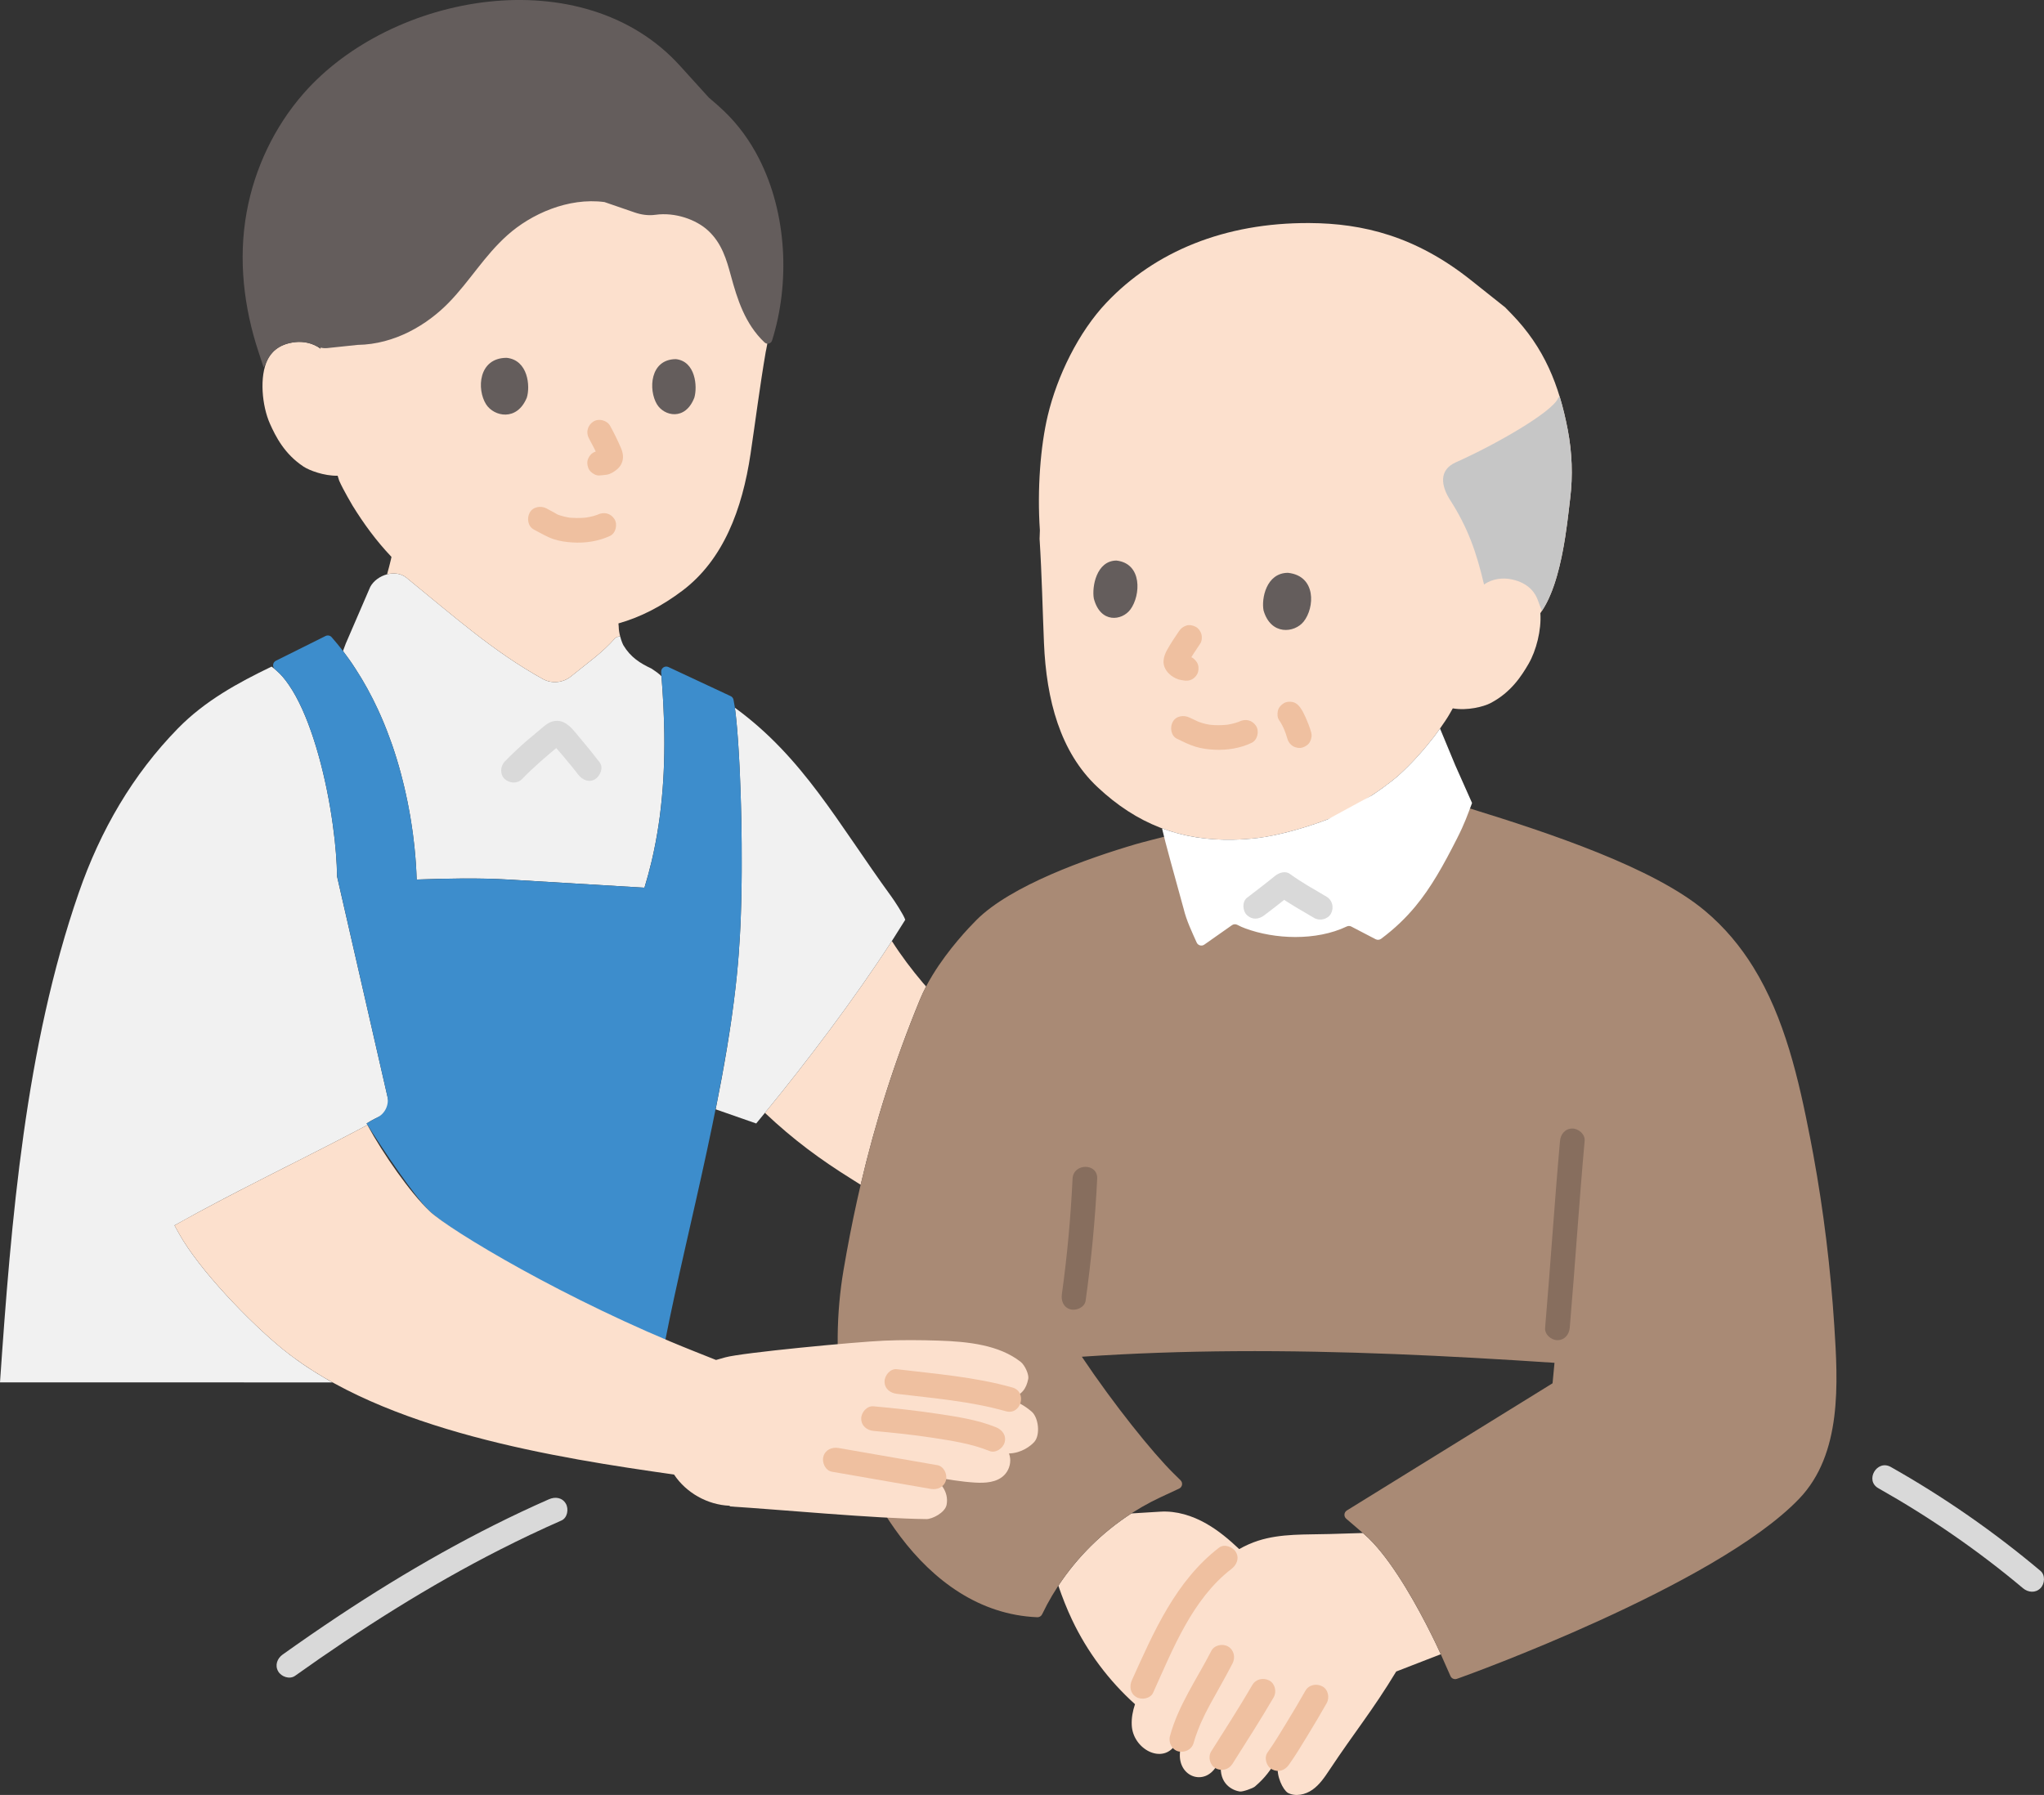
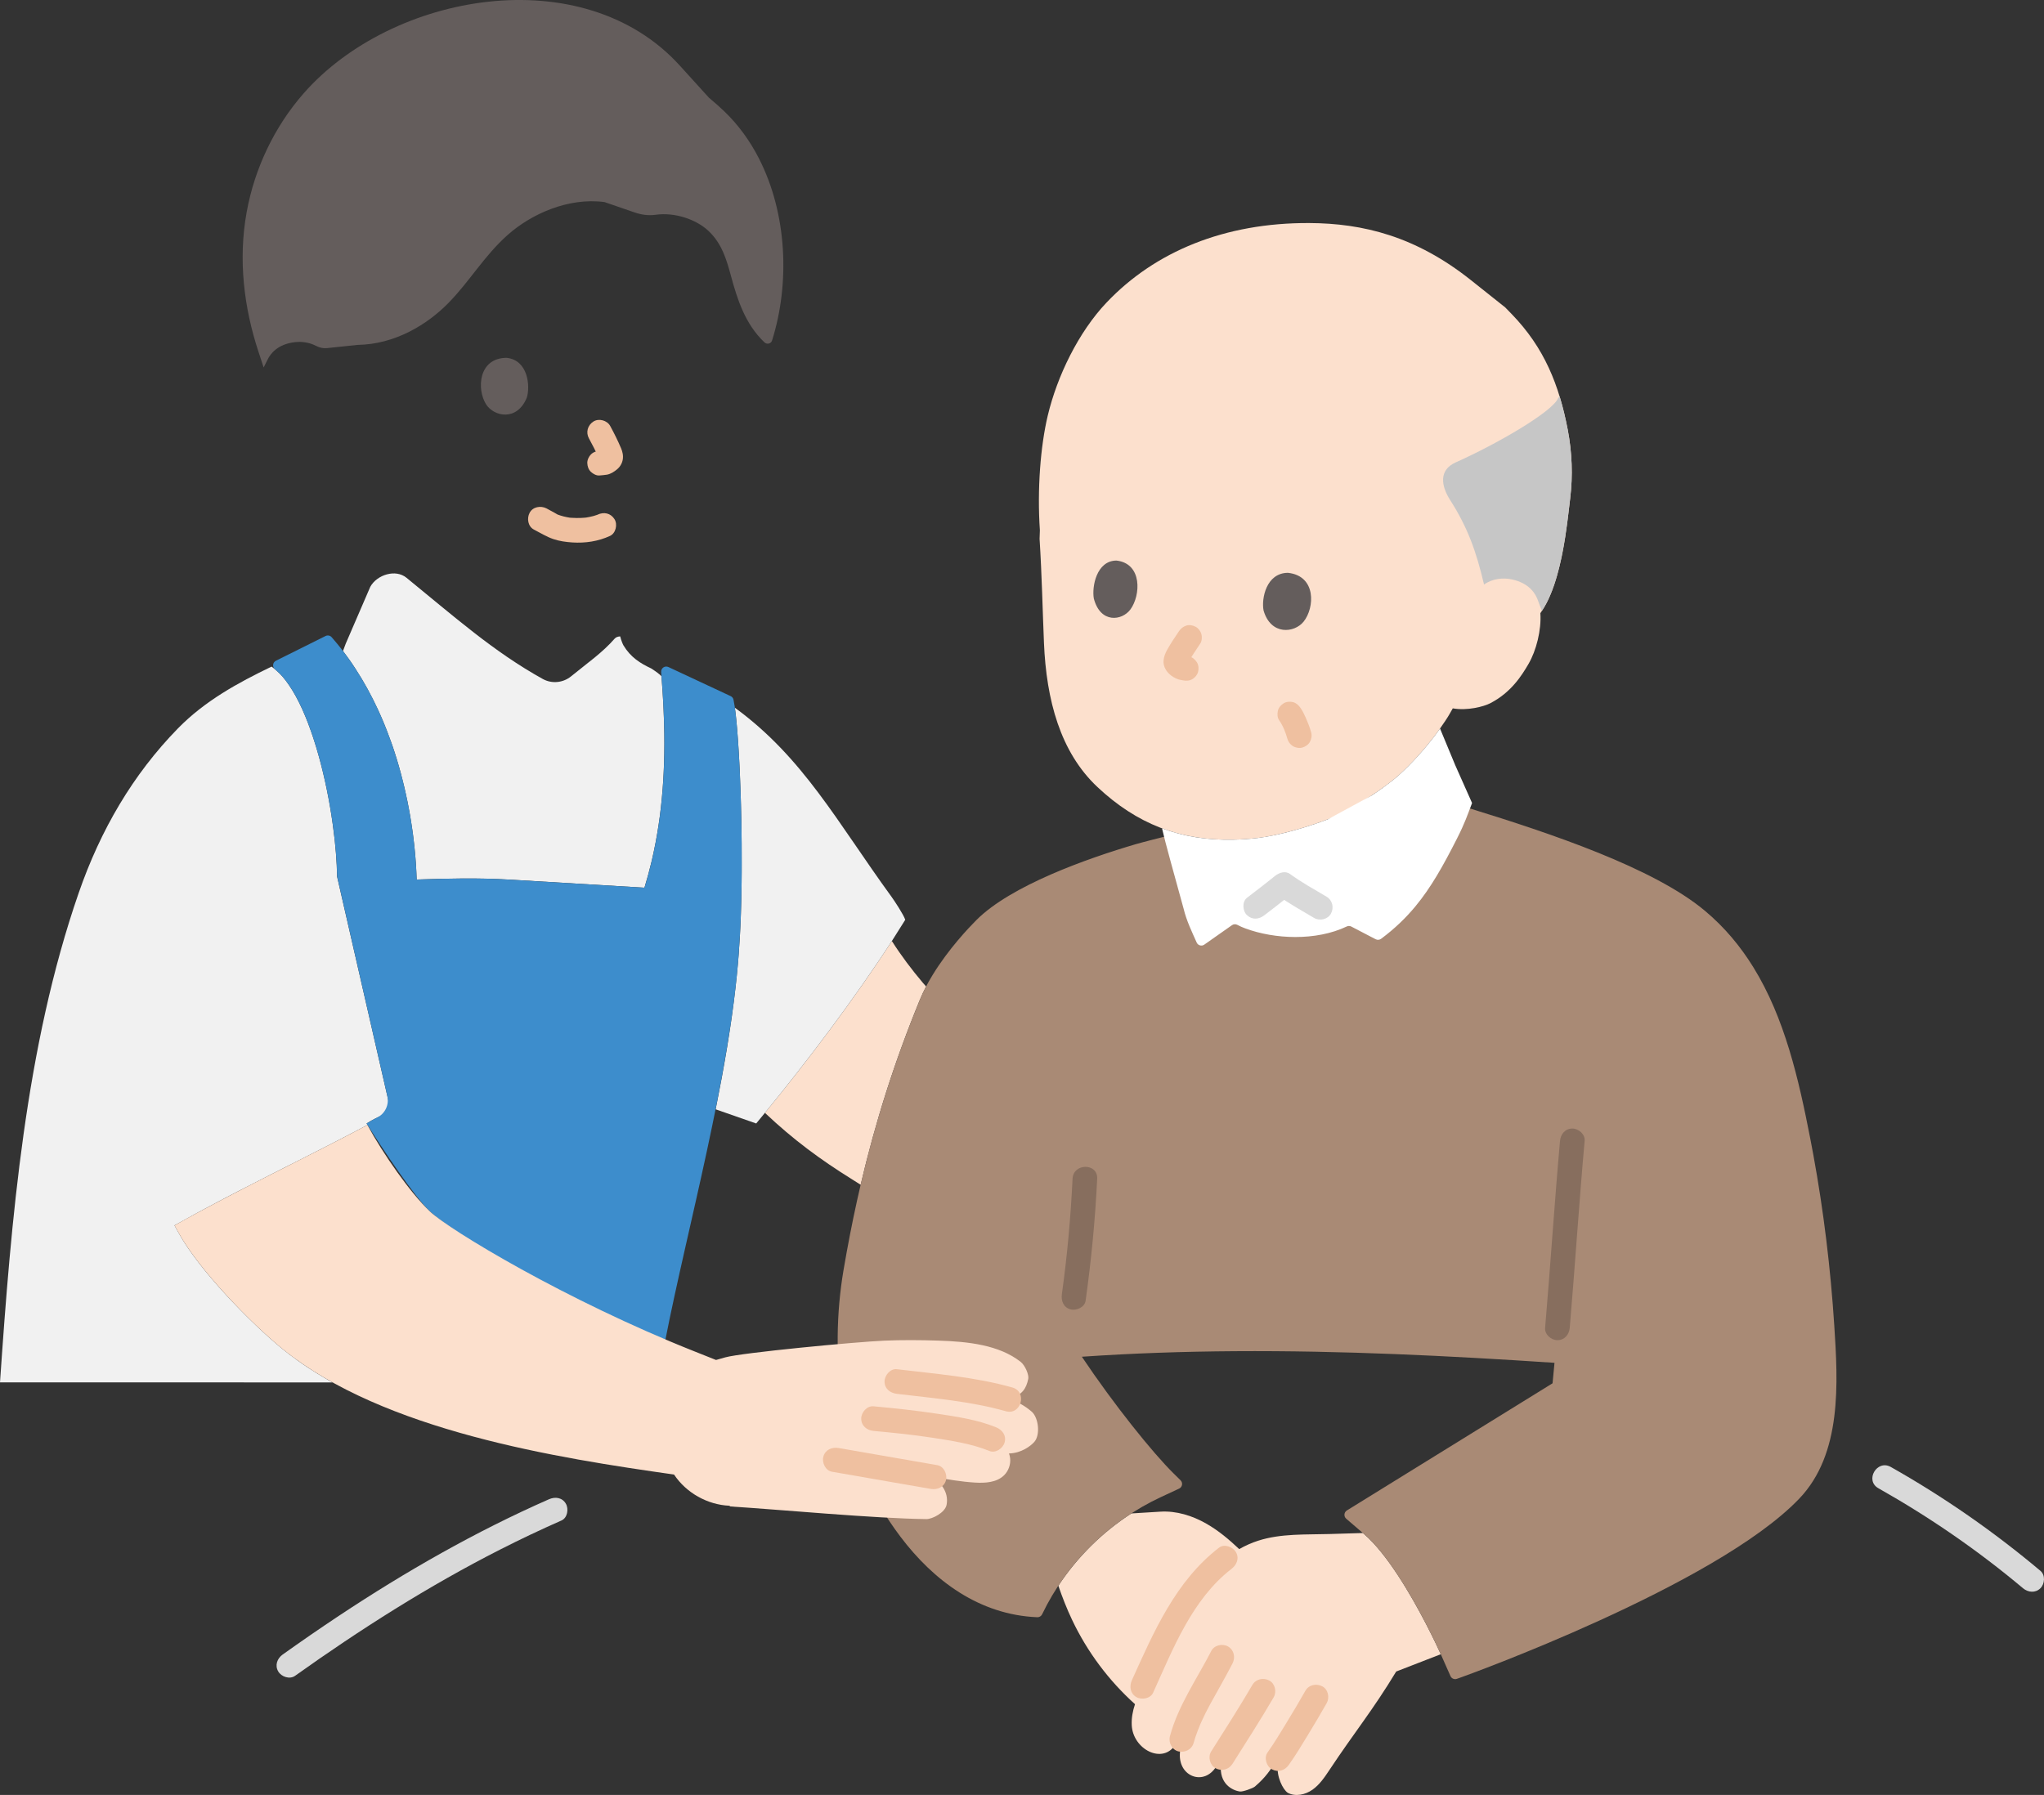
<svg xmlns="http://www.w3.org/2000/svg" id="b" width="398.393" height="349.941" viewBox="0 0 398.393 349.941">
  <rect x="0" y="0" width="398.393" height="349.941" fill="#333333" stroke="none" />
  <defs>
    <style>.d{fill:#3d8dcc;}.e{fill:#d9d9d9;}.f{fill:#fff;}.g{fill:#a98a75;}.h{fill:#fce0cd;}.i{fill:#876e5e;}.j{fill:#efc0a0;}.k{fill:#c6c6c6;}.l{fill:#645d5c;}.m{fill:#f1f1f1;}</style>
  </defs>
  <g id="c">
    <path class="e" d="M107.002,292.29c-14.3,6.289-27.895,14.069-40.906,22.696-3.714,2.463-7.38,4.997-11.009,7.583-1.054.751-1.557,2.093-.861,3.284.609,1.042,2.223,1.617,3.284.861,12.738-9.078,25.978-17.495,39.928-24.596,3.942-2.007,7.939-3.902,11.987-5.683,1.187-.522,1.462-2.256.861-3.284-.716-1.224-2.092-1.385-3.284-.861h0Z" />
    <path class="e" d="M366.109,290.14c9.972,5.627,19.428,12.131,28.194,19.499.992.833,2.422.972,3.394,0,.856-.856.997-2.556,0-3.394-9.079-7.631-18.836-14.421-29.165-20.25-2.694-1.52-5.116,2.625-2.423,4.145h0Z" />
    <path class="h" d="M179.92,191.66l.59.66c-.45.85-.86,1.72-1.22,2.6-4.94,12.02-8.67,23.81-11.54,36.06l-1.63-1.03c-6.19-3.85-11.49-7.75-17.03-12.99,8.31-10.14,17.52-22.34,24.74-33.5,1.83,2.87,3.88,5.59,6.09,8.2Z" />
    <path class="m" d="M173.83,183.46c-7.22,11.16-16.43,23.36-24.74,33.5-.57.7-1.14,1.39-1.7,2.07l-7.9-2.76c1.61-8.03,3.01-16.08,3.88-23.84.09-.75.17-1.5.24-2.24.15-1.49.28-2.97.39-4.44l.03-.5c.45-5.85.59-13.38.52-20.81,0-.38,0-.75-.01-1.13-.02-2.26-.07-4.49-.13-6.66l-.03-1.08c-.05-1.51-.1-2.98-.16-4.39-.01-.39-.03-.77-.05-1.16-.01-.21-.02-.41-.03-.61-.03-.65-.06-1.28-.1-1.9-.21-3.71-.46-6.85-.74-9.02-.02-.18-.04-.35-.06-.51,13.33,9.73,19.95,22.32,30.47,36.78.6.81,2.43,3.6,2.73,4.56-.84,1.36-1.71,2.74-2.61,4.14Z" />
    <path class="m" d="M55.12,263.04c.92.75,1.87,1.47,2.86,2.17.33.24.66.47.99.7.58.4,1.16.79,1.76,1.16.09.07.18.12.28.18.55.36,1.11.7,1.68,1.03.14.09.28.17.42.26.56.33,1.13.66,1.71.97H0c2.18-31.69,4.94-65.42,15.34-95.43,4.24-12.25,10.55-23.08,19.35-32.08,5.23-5.35,11.66-8.87,18.24-12.04.16.12.32.24.47.36.18.16.36.3.53.45.18.16.35.31.51.48l.24.24c.15.16.3.32.44.48.43.5.81,1.01,1.2,1.59,3.65,5.3,6.46,14.68,8.02,23.82.37,2.17.67,4.33.9,6.42.08.84.16,1.66.23,2.47.13,1.61.21,3.17.23,4.63l10.51,45.92c-.01.01-.02.01-.03.01-.26.07-2.44.73-4.73,2.2.06.09.12.19.18.29q-.01,0-.02.01c-2.48,1.32-5.13,2.69-7.86,4.09-.5.26-1.01.51-1.51.77-1.52.78-3.06,1.56-4.62,2.35-.74.37-1.48.75-2.23,1.12-.82.42-1.64.84-2.47,1.26-2.1,1.06-4.2,2.13-6.28,3.21-1.04.53-2.07,1.07-3.1,1.61-3.3,1.73-6.51,3.46-9.53,5.16.52.94.83,1.5.83,1.5,3.95,7.17,13.93,17.48,20.28,22.64Z" />
    <path class="m" d="M75.44,111.97c1.31-.35,2.72-.2,3.79.67,9.26,7.54,16.99,14.43,26.56,19.73,1.77.98,3.96.76,5.53-.52,3.4-2.78,6.03-4.55,8.5-7.36.24-.27.63-.4,1.06-.42.21.84.5,1.5.63,1.74,1.41,2.35,3.3,3.52,5.44,4.52.758.505,1.757,1.177,1.987,1.557l.142,2.093.01.01c.07,1.12.14,2.24.2,3.35.06,1.25.11,2.5.15,3.75.07,2.64.07,5.27-.02,7.89-.02.56-.04,1.11-.07,1.66-.05,1.03-.11,2.05-.19,3.06-.09,1.18-.2,2.36-.33,3.54-.06.59-.13,1.18-.21,1.77-.08.58-.16,1.17-.25,1.76s-.18,1.18-.28,1.76c-.2,1.18-.42,2.35-.67,3.52l-.3,1.35c-.04.17-.08.35-.12.53-.41,1.71-.87,3.42-1.39,5.13-.52-.03-1.05-.06-1.57-.09-8.28-.5-16.54-.99-24.82-1.49-6.06-.35-11.89-.22-18.01-.01-.06-1.98-.2-4.18-.45-6.54-.08-.74-.17-1.49-.27-2.26-.07-.51-.14-1.03-.22-1.56-.1-.72-.22-1.46-.35-2.2-.61-3.5-1.45-7.2-2.6-10.95-.24-.8-.51-1.61-.78-2.42-.08-.23-.17-.47-.25-.71-.28-.8-.58-1.6-.89-2.4-.18-.46-.36-.92-.55-1.38-.38-.92-.78-1.84-1.2-2.75-1.27-2.72-2.72-5.4-4.4-7.97-.74-1.16-1.55-2.3-2.4-3.41l.54-1.44,4.78-11.07c.63-1.17,1.89-2.08,3.27-2.44Z" />
-     <path class="h" d="M120.54,121.54l.05.6c.01.68.13,1.35.29,1.93-.43.02-.82.15-1.06.42-2.47,2.81-5.1,4.58-8.5,7.36-1.57,1.28-3.76,1.5-5.53.52-9.57-5.3-17.3-12.19-26.56-19.73-1.07-.87-2.48-1.02-3.79-.67.27-.94.52-1.91.77-2.96,0,0,.03-.17.09-.44-3.05-3.22-5.41-6.49-7.56-9.96,0,0-1.86-3.13-2.63-4.9,0,0-.12-.4-.3-.96-2.71.04-5.5-1.04-6.63-1.77-3.77-2.49-5.46-5.91-6.56-8.36-1.56-3.48-2.1-9.24-.46-12.52.55-1.1,1.89-3.01,5.35-3.4,1.59-.18,3.49.15,4.98,1.3,0,0-8.49-31.7,57.84-30.7,36.67.56,28.93,31.22,28.93,31.22-1.17,6.82-2.03,13.66-2.97,19.95-1.62,10.9-5.34,20.67-13.25,26.66-4.04,3.05-8.15,5.18-12.5,6.41Z" />
    <path class="h" d="M277.928,316.566c-2.908-5.614-7.531-13.597-12.065-17.496,0,0-.115-.099-.23-.198l-1.028.031-5.485.166c-4.611.14-9.455-.129-13.905,1.306-1.282.413-2.512.966-3.683,1.63-1.976-1.865-4.05-3.621-6.416-4.962-2.713-1.552-5.828-2.529-8.956-2.334,0,0-3.13.196-5.646.345-5.645,3.651-10.531,8.477-14.235,14.088.776,2.253,1.655,4.514,2.689,6.681,2.944,6.206,7.147,11.826,12.254,16.42-.453,1.353-.695,2.674-.638,4.049.186,4.737,6.064,7.816,8.555,3.769.728-1.183,1.398-2.293,2.033-3.382-.898,2.304-1.13,3.379-1.207,5.316-.175,4.427,4.709,6.189,7.065,2.437l1.11-1.768c-.075.655-.151,1.309-.151,1.309-.432,3.743,2.185,5.106,3.707,5.292.536.066,2.489-.616,2.898-.968,2.216-1.908,2.824-3.049,4.528-5.426l.185-.258c-.117.761-.233,1.521-.233,1.521-.33,2.152.979,4.789,1.939,5.395,1.502.788,3.41.364,4.796-.613s2.361-2.42,3.299-3.833c4.943-7.451,8.393-11.559,13.023-19.21,0,0,5.055-1.967,8.691-3.373-.327-.724-1.377-3.007-2.894-5.935Z" />
    <path class="j" d="M240.216,343.877c2.719-4.298,5.466-8.575,8.031-12.968.633-1.085.285-2.678-.861-3.284s-2.607-.297-3.284.861c-2.565,4.393-5.312,8.67-8.031,12.968-.672,1.063-.257,2.693.861,3.284,1.184.626,2.566.273,3.284-.861h0Z" />
    <path class="j" d="M236.09,321.866c-2.788,5.439-6.471,10.663-8.063,16.635-.323,1.212.405,2.663,1.676,2.952,1.26.287,2.606-.378,2.952-1.676.217-.813.499-1.603.802-2.388.131-.34.267-.678.404-1.015.278-.688-.096.216.068-.164.073-.168.146-.336.221-.504.521-1.168,1.098-2.309,1.71-3.431,1.453-2.667,2.989-5.283,4.375-7.987.591-1.153.301-2.604-.861-3.284-1.073-.628-2.69-.297-3.284.861h0Z" />
    <path class="j" d="M254.436,329.621c-1.191,2.115-2.441,4.197-3.703,6.269-1.185,1.945-2.359,3.915-3.682,5.77-.731,1.025-.214,2.716.861,3.284,1.237.654,2.503.233,3.284-.861,1.323-1.855,2.497-3.825,3.682-5.77,1.262-2.072,2.513-4.154,3.703-6.269.616-1.094.297-2.672-.861-3.284-1.135-.6-2.626-.307-3.284.861h0Z" />
    <path class="h" d="M305.077,104.654c-.777,4.98-2.08,10.746-4.516,14.39,0,0-.118.176-.329.5.222,3.291-.807,7.311-2.307,9.884-1.362,2.343-3.416,5.581-7.465,7.675-1.275.656-4.46,1.496-7.301.997-.372.654-.609,1.074-.609,1.074-.903,1.599-2.972,4.364-2.972,4.364-2.109,2.71-4.351,5.258-7.06,7.702,0,0-3.521,3.135-9.07,6.198-1.52,1.483-11.68,5.127-18.203,5.921-1.581.192-3.198.307-4.867.342-10.413.218-18.812-3.078-26.455-10.243-7.29-6.834-9.977-17.018-10.444-28.109-.269-6.396-.41-13.337-.855-20.294l.059-1.683c-.548-7.963.124-16.417,1.531-22.334,1.839-7.735,6.004-16.298,11.458-22.048,9.446-9.959,23.032-15.589,39.535-15.505,10.415.053,20.7,2.55,31.475,11.118l6.699,5.327c.631.65,1.261,1.3,1.261,1.3,6.362,6.559,9.252,13.813,10.926,22.565.839,4.406,1.016,8.919.474,13.359-.22,1.795-.498,4.505-.965,7.498Z" />
    <path class="g" d="M286.515,157.619c15.658,4.837,35.757,11.537,45.8,19.954,3.84,3.218,6.909,6.927,9.41,10.968,6.156,9.946,8.865,21.899,11.118,33.468.204,1.046.401,2.093.593,3.141,2.014,11.015,3.361,22.138,4.082,33.315.717,11.121,1.544,24.965-6.844,33.723-16.323,17.044-65.694,34.746-65.694,34.746l-1.021.366c-.493.177-1.04-.057-1.252-.537l-1.779-4.02s-7.653-17.296-15.068-23.673l-3.471-2.986c-.513-.441-.449-1.253.126-1.609l.816-.505s4.822-2.982,11.086-6.856l28.189-17.433c.122-1.213.249-2.552.378-3.991-20.687-1.376-41.47-2.404-62.296-2.266-9.934.066-19.878.397-29.826,1.082,6.266,9.354,13.795,18.727,17.897,22.766l1.343,1.322c.497.49.353,1.325-.28,1.619l-3.52,1.638c-10.037,4.669-18.398,12.873-23.183,22.865-.172.36-.541.592-.94.575-11.3-.47-20.214-7.134-26.697-15.731-5.97-7.916-9.412-16.257-11.23-26.206-1.416-8.299-1.248-17.46.156-25.729,3.133-18.465,7.74-35.347,14.877-52.707.683-1.66,1.543-3.288,2.484-4.831,3.122-5.118,7.14-9.315,8.544-10.722,6.711-6.724,21.514-11.981,31.109-14.803,1.354-.398,5.463-1.429,5.463-1.429,0,0,5.112,7.004,26.612,7.004s33.015-12.518,33.015-12.518Z" />
    <path class="i" d="M304.061,222.418c-1.088,12.143-1.865,24.312-2.905,36.46-.111,1.293,1.182,2.4,2.4,2.4,1.39,0,2.289-1.103,2.4-2.4,1.04-12.147,1.817-24.317,2.905-36.46.116-1.293-1.186-2.4-2.4-2.4-1.395,0-2.284,1.104-2.4,2.4h0Z" />
    <path class="f" d="M283.667,149.248s-1.353-3.261-2.995-7.216c-.605.854-1.093,1.506-1.093,1.506-2.109,2.71-4.351,5.258-7.06,7.702,0,0-1.94,1.727-5.209,3.87l-8.523,4.626c-3.924,1.504-9.449,3.125-13.542,3.623-1.581.192-3.198.307-4.867.342-5.057.106-9.638-.617-13.888-2.209.598,2.688,2.469,9.333,4.216,15.701.55,2.304,1.629,4.524,2.537,6.561.255.573.968.769,1.482.41,1.523-1.062,4.264-2.984,5.396-3.793.313-.224.72-.238,1.061-.058.499.265,1.006.496,1.528.682,5.725,2.128,13.792,2.485,19.78-.37.283-.135.605-.137.883.009,1.024.538,3.578,1.877,4.758,2.479.34.174.756.139,1.063-.09,2.652-1.977,4.795-4.044,6.689-6.331,3.024-3.654,5.386-7.868,8.071-13.158.011-.022.023-.045.04-.08,1.498-2.948,2.042-4.586,2.923-6.901l-3.25-7.306Z" />
    <path class="j" d="M237.601,301.724c-8.465,6.538-12.702,16.365-16.986,25.847-.533,1.18-.339,2.582.861,3.284,1.028.601,2.747.326,3.284-.861,3.852-8.525,7.617-18.219,15.264-24.125,1.024-.791,1.575-2.063.861-3.284-.589-1.008-2.251-1.658-3.284-.861h0Z" />
    <path class="i" d="M211.594,253.591c1.105-7.896,1.874-15.829,2.257-23.793.148-3.088-4.652-3.08-4.8,0-.362,7.531-1.04,15.049-2.085,22.517-.179,1.282.312,2.578,1.676,2.952,1.123.309,2.772-.384,2.952-1.676h0Z" />
    <path class="k" d="M296.205,83.602c-3.865,2.351-8.558,4.795-12.458,6.535-3.388,1.511-2.849,4.619-1.092,7.367,3.389,5.3,5.079,9.98,6.597,16.46,1.666-1.2,3.775-1.371,5.461-.997,3.425.758,4.562,2.809,4.997,3.968l.814,2.167c.019-.028.038-.057.038-.057,3.901-5.834,4.895-17.107,5.481-21.888.542-4.44.366-8.954-.474-13.359-.435-2.275-.953-4.449-1.593-6.536l-.272.336c-.553,1.363-3.606,3.637-7.5,6.006Z" />
    <path class="l" d="M246.281,119.026c-.456-2.288.512-7.346,4.759-7.35,5.552.602,5.216,6.803,3.049,9.512-1.774,2.218-6.377,2.745-7.808-2.162Z" />
    <path class="l" d="M213.195,116.685c-.403-2.292.514-7.37,4.406-7.4,5.083.57,4.736,6.789,2.734,9.52-1.639,2.236-5.86,2.792-7.14-2.12Z" />
    <path class="j" d="M229.784,123.068c-.797,1.155-1.569,2.334-2.261,3.556-.392.692-.669,1.369-.735,2.167-.08.965.37,1.871,1.046,2.534.544.533,1.169.901,1.889,1.14.276.091.566.111.848.172.63.136,1.282.09,1.849-.242.498-.291.973-.862,1.103-1.434.14-.614.11-1.304-.242-1.849-.328-.509-.823-.971-1.434-1.103-.332-.072-.665-.098-.985-.223l.573.242c-.153-.067-.293-.148-.43-.245l.486.375c-.169-.13-.316-.275-.457-.435l.375.486c-.037-.043-.068-.09-.093-.142l.242.573c-.033-.08-.052-.149-.065-.235l.086.638c-.005-.088-.002-.165.008-.253l-.086.638c.029-.152.074-.293.132-.436l-.242.573c.338-.752.821-1.46,1.263-2.152.414-.648.836-1.291,1.273-1.924.338-.49.395-1.293.242-1.849s-.584-1.16-1.103-1.434c-.557-.294-1.232-.442-1.849-.242s-1.063.565-1.434,1.103h0Z" />
    <path class="j" d="M249.315,140.41c.468.663.82,1.41,1.136,2.155l-.242-.573c.282.672.528,1.358.722,2.06.16.582.582,1.129,1.103,1.434.514.301,1.273.429,1.849.242.581-.188,1.141-.548,1.434-1.103.302-.572.417-1.214.242-1.849-.271-.984-.653-1.928-1.062-2.862-.292-.666-.617-1.331-1.038-1.927-.368-.521-.801-.929-1.434-1.103-.574-.158-1.339-.087-1.849.242-.512.33-.964.822-1.103,1.434-.136.599-.126,1.328.242,1.849h0Z" />
-     <path class="j" d="M241.542,140.674c-.041.019-.258.09-.272.126.025-.067.491-.182.142-.068-.231.076-.46.16-.694.227-.442.127-.891.226-1.344.302-.065.011-.467.078-.123.024.376-.059-.142.014-.22.022-.243.024-.487.043-.731.055-.521.027-1.044.029-1.566.005-.243-.011-.486-.028-.728-.052-.067-.006-.477-.033-.128-.008.344.025-.05-.008-.121-.02-.477-.077-.95-.181-1.412-.32-.205-.062-.407-.13-.607-.207-.112-.043-.222-.091-.334-.135.173.068.294.128.051.021-.541-.239-1.075-.491-1.607-.75-1.127-.549-2.647-.343-3.284.861-.57,1.078-.344,2.696.861,3.284,1.155.563,2.336,1.149,3.565,1.53,1.201.373,2.49.536,3.742.595,2.467.115,4.995-.282,7.23-1.349,1.136-.542,1.523-2.257.861-3.284-.753-1.167-2.068-1.441-3.284-.861h0Z" />
    <path class="d" d="M129.492,145.521c-.048,9.242-1.089,18.449-3.874,27.544-8.797-.525-17.595-1.051-26.392-1.576-6.06-.354-11.889-.22-18.01-.012-.305-10.557-3.018-27.455-11.962-41.14-1.075-1.674-2.26-3.299-3.543-4.851-.35-.425-.705-.843-1.066-1.257-.299-.342-.793-.435-1.199-.233l-9.665,4.817c-.644.321-.746,1.199-.194,1.66,1.185.989,1.931,1.92,2.732,3.082,5.566,8.078,9.183,25.649,9.392,37.342l9.782,42.797c.389,1.703-.447,3.443-2.02,4.204-.629.305-1.322.68-2.024,1.132,3.013,4.828,9.374,14.338,12.321,17.128,3.721,3.522,22.654,15.609,45.899,25.146,4.22-21.645,12.569-51.341,14.336-75.553l.022-.495c1.2-15.549.237-42.986-1.064-48.857-.067-.304-.271-.552-.553-.684l-12.13-5.671c-.697-.326-1.481.225-1.416.992.409,4.831.655,9.663.63,14.486Z" />
    <path class="l" d="M147.951,30.941c-1.754-3.439-4.011-6.581-6.797-9.251-.852-.816-1.736-1.599-2.64-2.357,0,0-.161-.135-.323-.271-2.843-3.135-5.686-6.271-5.686-6.271-18.907-20.851-56.168-14.183-73.338,5.43-5.69,6.5-9.529,14.59-11.081,23.081-1.716,9.383-.501,18.776,2.274,27.217l1.026,3.121c.387-.772.774-1.544.774-1.544.551-1.099,1.888-3.004,5.349-3.395,1.289-.146,2.785.042,4.095.73.655.344,1.388.514,2.123.436l5.964-.628c7.289-.1,13.612-3.965,17.765-8.228,4.153-4.262,6.913-9.123,11.47-13.189,4.556-4.066,11.792-7.368,18.893-6.429l5.879,2.025c1.298.447,2.685.649,4.044.458,3.83-.54,7.951.918,10.292,3.091,2.682,2.489,3.582,5.691,4.424,8.779,1.242,4.557,2.732,9.387,6.55,13.006.476.451,1.273.266,1.47-.359,3.518-11.169,2.931-24.748-2.529-35.452Z" />
-     <path class="j" d="M116.478,100.336c-.339.158.14-.023.147-.055-.006.03-.266.101-.301.114-.209.075-.422.142-.636.202-.486.136-.978.225-1.475.311-.342.06.439-.04.089-.014-.124.009-.248.026-.372.037-.251.022-.502.037-.753.046-.536.02-1.074.013-1.609-.022-.069-.004-.738-.03-.745-.068.003.016.498.08.091.011-.119-.02-.238-.039-.357-.062-.455-.086-.907-.196-1.347-.341-.105-.034-.207-.074-.312-.109-.278-.093-.039.016.095.045-.278-.061-.58-.285-.832-.421-.55-.298-1.091-.612-1.648-.897-1.117-.571-2.655-.329-3.284.861-.579,1.096-.333,2.674.861,3.284,1.25.639,2.427,1.384,3.765,1.839,1.185.403,2.468.576,3.712.657,2.498.164,5.058-.217,7.333-1.275,1.142-.531,1.518-2.265.861-3.284-.758-1.176-2.062-1.429-3.284-.861h0Z" />
+     <path class="j" d="M116.478,100.336c-.339.158.14-.023.147-.055-.006.03-.266.101-.301.114-.209.075-.422.142-.636.202-.486.136-.978.225-1.475.311-.342.06.439-.04.089-.014-.124.009-.248.026-.372.037-.251.022-.502.037-.753.046-.536.02-1.074.013-1.609-.022-.069-.004-.738-.03-.745-.068.003.016.498.08.091.011-.119-.02-.238-.039-.357-.062-.455-.086-.907-.196-1.347-.341-.105-.034-.207-.074-.312-.109-.278-.093-.039.016.095.045-.278-.061-.58-.285-.832-.421-.55-.298-1.091-.612-1.648-.897-1.117-.571-2.655-.329-3.284.861-.579,1.096-.333,2.674.861,3.284,1.25.639,2.427,1.384,3.765,1.839,1.185.403,2.468.576,3.712.657,2.498.164,5.058-.217,7.333-1.275,1.142-.531,1.518-2.265.861-3.284-.758-1.176-2.062-1.429-3.284-.861Z" />
    <path class="l" d="M102.684,77.516c.689-2.212.263-7.307-3.93-7.755-5.544.014-5.861,6.171-4.005,9.073,1.52,2.376,6.009,3.377,7.935-1.318Z" />
-     <path class="l" d="M135.331,77.532c.636-2.147.253-7.09-3.593-7.517-5.086.023-5.386,5.997-3.689,8.81,1.39,2.303,5.507,3.267,7.281-1.292Z" />
    <path class="j" d="M114.792,85.47c.66,1.213,1.309,2.447,1.849,3.718l-.242-.573c.11.263.221.526.336.786l-.242-.573c.092.218.168.437.207.671l-.086-.638c.013.11.015.214.004.325l.086-.638c-.015.08-.034.146-.066.221l.242-.573c-.023.047-.051.091-.084.131l.375-.486c-.095.102-.201.191-.31.278l.486-.375c-.15.11-.304.204-.473.281l.573-.242c-.182.074-.366.122-.561.149l.638-.086c-.217.024-.436.024-.654.047-.655.071-1.215.221-1.697.703-.416.416-.73,1.099-.703,1.697.028.621.232,1.264.703,1.697.44.404,1.076.77,1.697.703.477-.052.949-.066,1.425-.153.746-.137,1.385-.558,1.96-1.027.744-.606,1.187-1.519,1.172-2.486-.012-.813-.285-1.478-.619-2.203l.242.573c-.622-1.488-1.344-2.932-2.115-4.349-.601-1.104-2.217-1.549-3.284-.861-1.12.722-1.504,2.103-.861,3.284h0Z" />
-     <path class="e" d="M116.864,148.615c-1.221-1.592-2.474-3.155-3.775-4.683-1.359-1.596-2.859-3.901-5.301-3.31-1.144.277-2.049,1.238-2.936,1.964-.719.588-1.433,1.183-2.136,1.79-1.509,1.303-2.958,2.668-4.344,4.101-.874.903-.966,2.507,0,3.394.945.868,2.462.964,3.394,0,2.281-2.358,4.758-4.474,7.292-6.551l.207-.167-.077.056c-.492.222-.925.191-1.299-.094-.293-.197-.36-.227-.201-.09.175.267.47.508.681.753.494.574.988,1.148,1.479,1.726.968,1.14,2.072,2.488,2.873,3.533.761.993,2.1,1.624,3.284.861.981-.632,1.678-2.218.861-3.284h0Z" />
    <path class="h" d="M196.683,272.816c1.745.497,2.981,1.199,4.369,2.367s1.748,4.567.545,5.925c-.688.777-2.496,2.2-4.936,2.253.11.298.185.611.221.93.135,1.216-.317,2.485-1.193,3.339-1.441,1.405-3.677,1.533-5.686,1.409-2.669-.164-5.31-.623-7.945-1.081l-1.106-.192c.601.311,1.201.622,1.201.622.967.501,2.831,2.392,2.351,4.961-.295,1.58-2.837,2.823-3.94,2.81-10.064-.11-28.794-1.873-38.203-2.46l-.211-.144c-4.275-.193-8.405-2.513-10.773-6.08-22.64-3.218-56.594-8.476-76.256-24.438-6.348-5.153-16.326-15.471-20.284-22.639,0,0-.31-.561-.829-1.495,11.697-6.604,26.292-13.546,37.602-19.574,3.08,5.67,8.36,13.23,12.16,16.83,3.91,3.707,26.588,17.354,51.452,27.252,0,0,2.169.863,4.338,1.727.887-.251,1.773-.502,1.773-.502,3.239-.917,25.412-3.024,30.998-3.263,3.505-.15,7.015-.121,10.522-.012,5.884.183,11.874.852,16.063,4.129.907.71,1.655,2.556,1.502,3.315-.39,1.928-1.211,3.189-3.579,3.83" />
    <path class="j" d="M194.134,278.255c-3.618-1.468-7.57-2.052-11.411-2.632-4.137-.625-8.298-1.074-12.464-1.454-1.293-.118-2.4,1.188-2.4,2.4,0,1.396,1.104,2.282,2.4,2.4,3.886.355,7.771.753,11.628,1.35,3.697.572,7.487,1.151,10.971,2.565,1.202.488,2.637-.53,2.952-1.676.377-1.373-.47-2.463-1.676-2.952h0Z" />
    <path class="j" d="M162.157,286.925c6.421,1.116,12.842,2.232,19.264,3.348,1.276.222,2.586-.341,2.952-1.676.318-1.156-.392-2.729-1.676-2.952-6.421-1.116-12.842-2.232-19.264-3.348-1.276-.222-2.586.341-2.952,1.676-.318,1.156.392,2.729,1.676,2.952h0Z" />
    <path class="j" d="M174.807,271.738c7.137.863,14.292,1.433,21.239,3.392,2.978.84,4.249-3.79,1.276-4.629-7.351-2.073-14.962-2.65-22.515-3.564-1.289-.156-2.4,1.215-2.4,2.4,0,1.427,1.107,2.244,2.4,2.4h0Z" />
    <path class="e" d="M246.449,178.424c.245-.19-.017.008-.114.087.103-.085.213-.164.319-.246.198-.153.397-.305.595-.457.542-.416,1.084-.834,1.625-1.252,1.021-.79,2.036-1.589,3.041-2.399l-2.908.375c2.258,1.652,4.73,3.004,7.132,4.43,1.08.642,2.681.279,3.284-.861.611-1.157.292-2.599-.861-3.284-2.402-1.427-4.874-2.778-7.132-4.43-.919-.672-2.132-.25-2.908.375-.535.431-1.073.86-1.613,1.285-.245.192-.49.384-.735.575-.124.096-.795.616-.356.277-.92.71-1.844,1.416-2.763,2.128-.997.773-.873,2.593,0,3.394,1.058.971,2.33.825,3.394,0h0Z" />
  </g>
</svg>